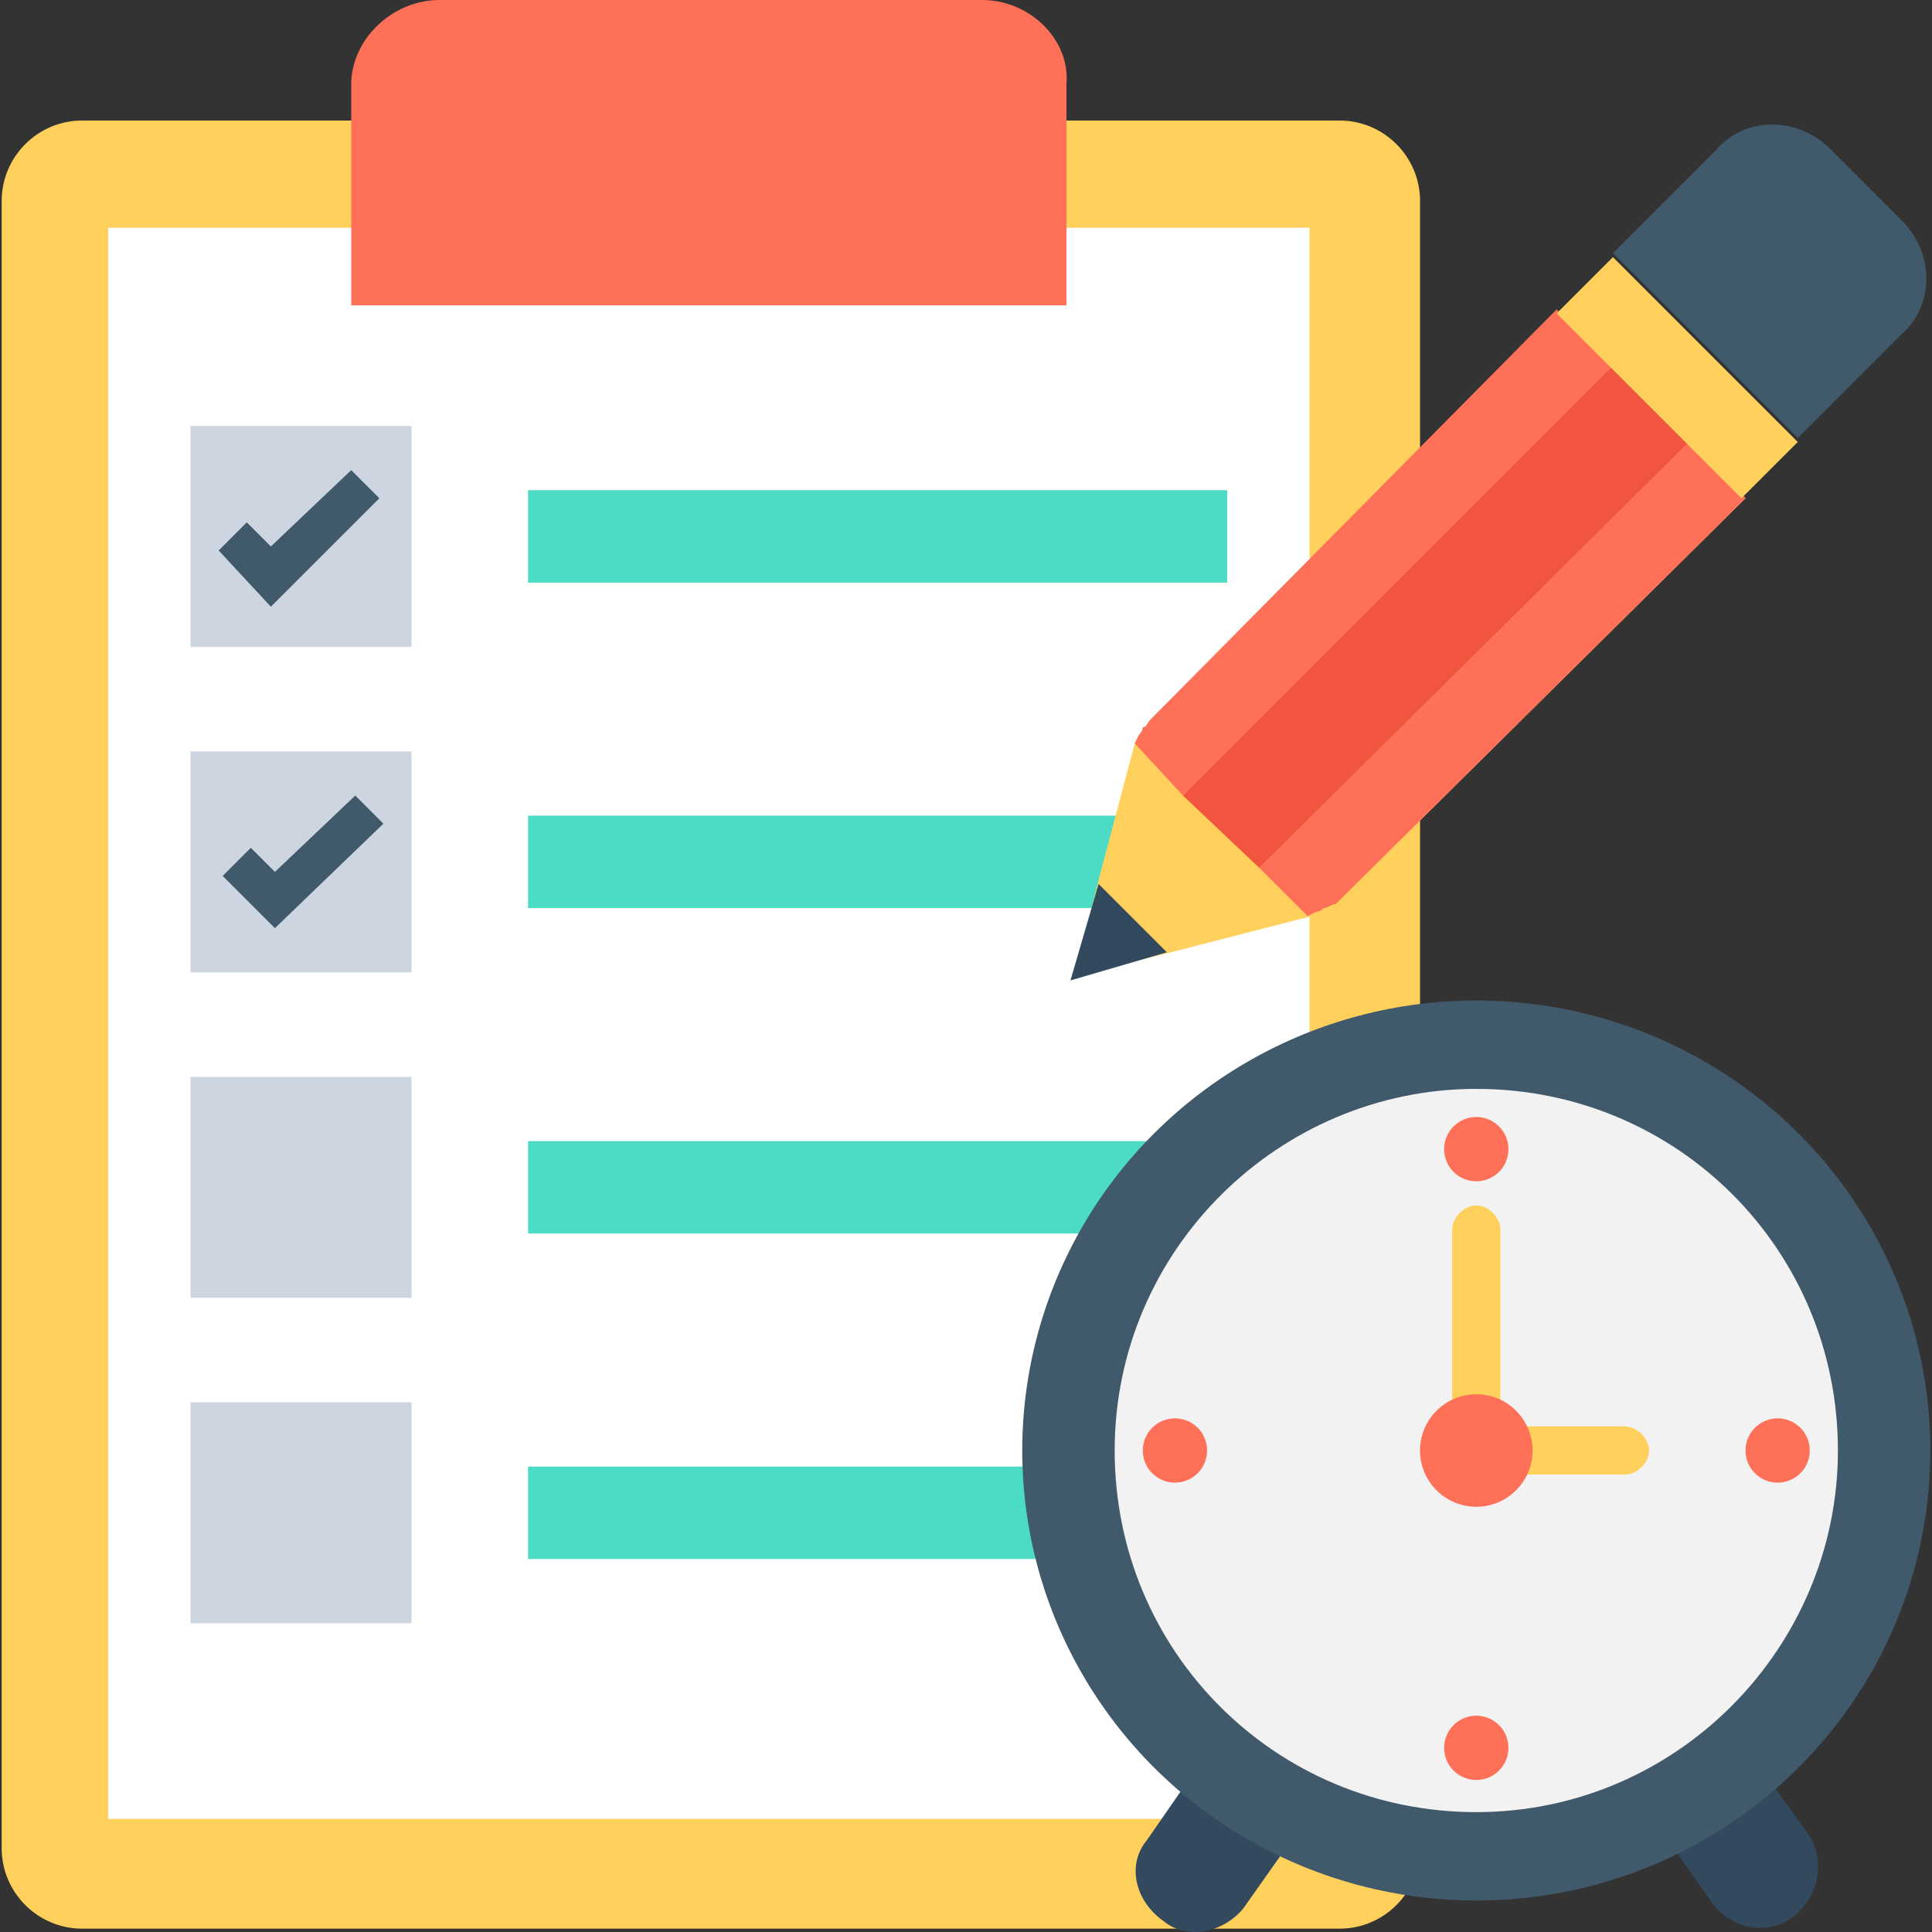
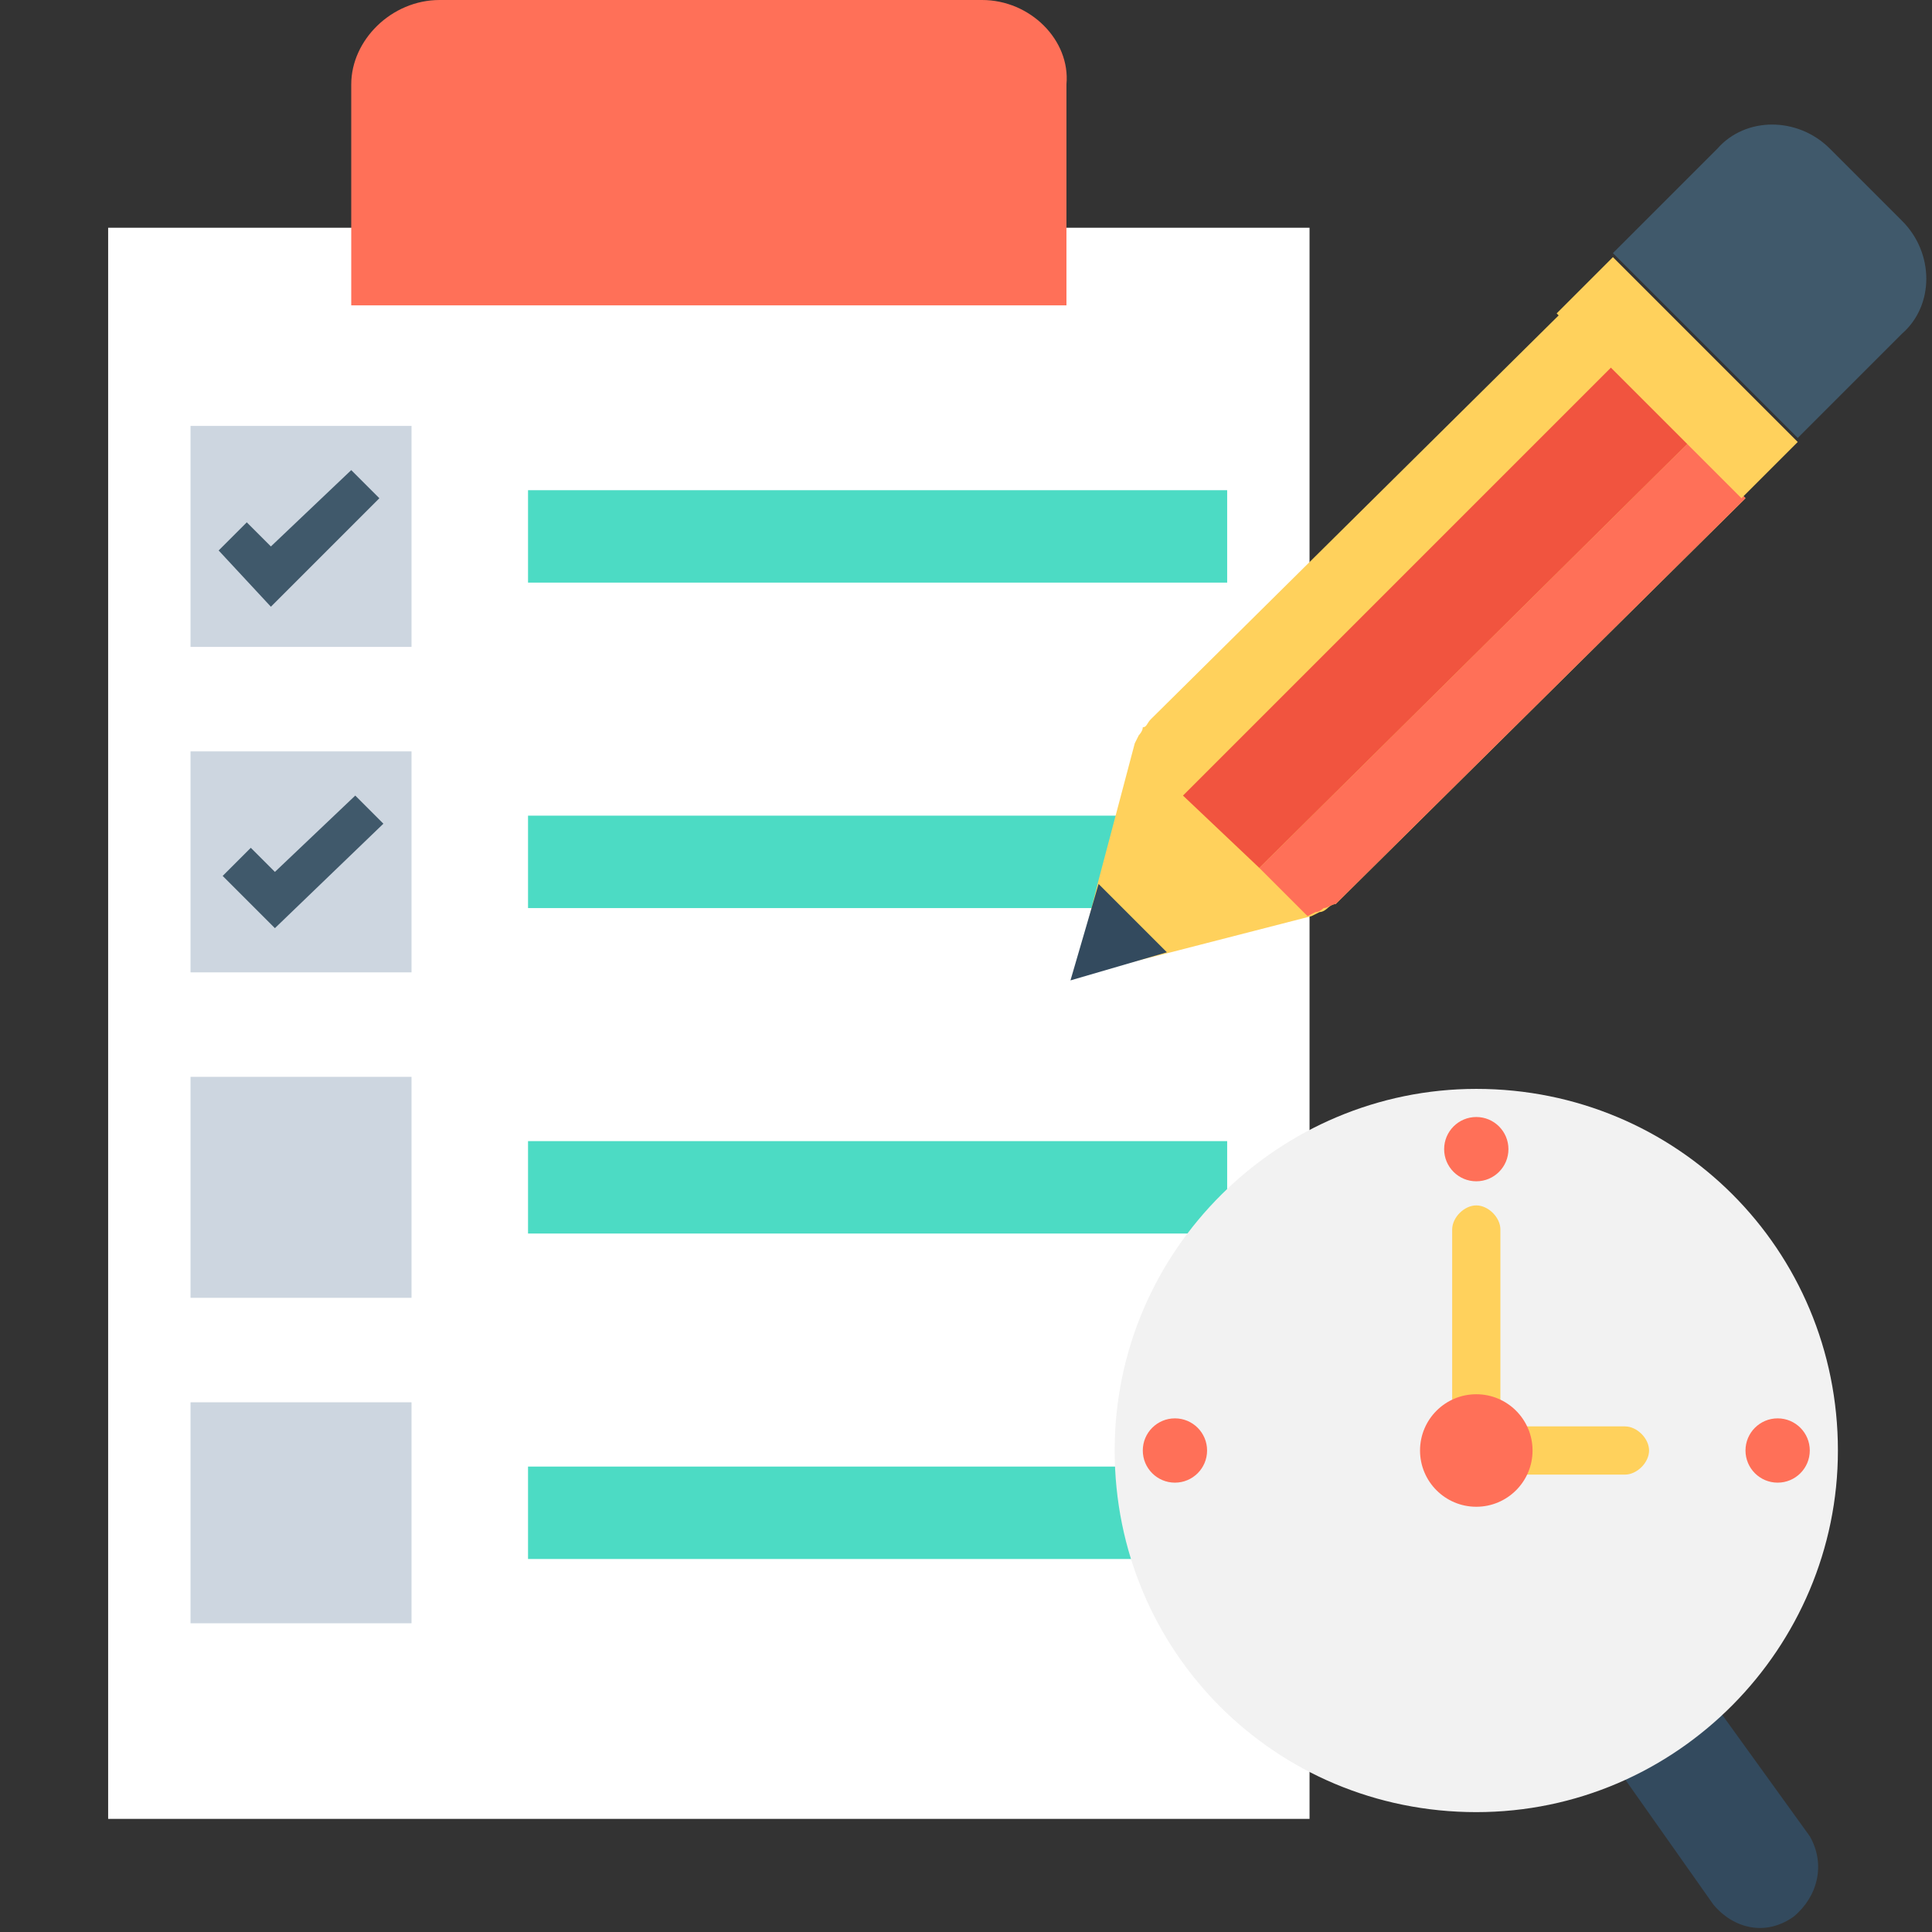
<svg xmlns="http://www.w3.org/2000/svg" version="1.1" id="Layer_1" x="0px" y="0px" viewBox="0 0 502.422 502.422" style="enable-background:new 0 0 502.422 502.422;" xml:space="preserve" width="512px" height="512px" class="">
  <rect x="0" y="0" width="502.422" height="502.422" fill="#333333" stroke="none" />
  <g>
-     <path style="fill:#FFD15C;" d="M348.387,31.347H21.334c-11.494,0-20.898,9.404-20.898,20.898v428.408  c0,11.494,9.404,20.898,20.898,20.898h327.053c11.494,0,20.898-9.404,20.898-20.898V52.245  C369.285,40.751,359.881,31.347,348.387,31.347z" data-original="#FFD15C" />
    <rect x="28.125" y="59.225" style="fill:#FFFFFF;" width="312.424" height="413.78" data-original="#FFFFFF" />
    <path style="fill:#FF7058;" d="M255.391,0H114.33c-12.539,0-22.988,10.449-22.988,21.943v57.469h185.992V21.943  C278.379,10.449,267.93,0,255.391,0z" data-original="#FF7058" />
    <g>
      <rect x="137.317" y="127.478" style="fill:#4CDBC4;" width="181.812" height="24.033" data-original="#4CDBC4" />
      <rect x="137.317" y="212.114" style="fill:#4CDBC4;" width="181.812" height="24.033" data-original="#4CDBC4" />
      <rect x="137.317" y="296.751" style="fill:#4CDBC4;" width="181.812" height="24.033" data-original="#4CDBC4" />
      <rect x="137.317" y="381.388" style="fill:#4CDBC4;" width="181.812" height="24.033" data-original="#4CDBC4" />
    </g>
    <g>
      <rect x="49.546" y="364.669" style="fill:#CDD6E0;" width="57.469" height="57.469" data-original="#CDD6E0" />
      <rect x="49.546" y="280.033" style="fill:#CDD6E0;" width="57.469" height="57.469" data-original="#CDD6E0" />
      <rect x="49.546" y="195.396" style="fill:#CDD6E0;" width="57.469" height="57.469" data-original="#CDD6E0" />
      <rect x="49.546" y="110.759" style="fill:#CDD6E0;" width="57.469" height="57.469" data-original="#CDD6E0" />
    </g>
    <g>
      <polygon style="fill:#40596B;" points="70.444,157.78 56.86,143.151 64.174,135.837 70.444,142.106 91.342,122.253 98.656,129.567     " data-original="#40596B" class="" />
      <polygon style="fill:#40596B;" points="71.489,241.371 57.905,227.788 65.219,220.473 71.489,226.743 92.387,206.89    99.701,214.204  " data-original="#40596B" class="" />
    </g>
    <g>
      <path style="fill:#334A5E;" d="M424.664,413.78h-36.571l57.469,81.502c5.224,6.269,13.584,8.359,20.898,3.135   c6.269-5.224,8.359-13.584,4.18-20.898L424.664,413.78z" data-original="#334A5E" />
-       <path style="fill:#334A5E;" d="M343.162,413.78l-44.931,64.784c-5.224,6.269-3.135,15.673,4.18,20.898   c6.269,5.224,15.673,3.135,20.898-3.135l57.469-81.502h-37.616V413.78z" data-original="#334A5E" />
    </g>
-     <ellipse style="fill:#40596B;" cx="383.913" cy="377.208" rx="118.073" ry="117.029" data-original="#40596B" class="" />
    <path style="fill:#F2F2F2;" d="M383.913,471.249c-52.245,0-94.041-41.796-94.041-94.041s42.841-94.041,94.041-94.041  c52.245,0,94.041,41.796,94.041,94.041C477.954,428.408,436.158,471.249,383.913,471.249z" data-original="#F2F2F2" class="" />
    <g>
      <ellipse style="fill:#FF7058;" cx="383.913" cy="298.841" rx="8.359" ry="8.359" data-original="#FF7058" />
-       <ellipse style="fill:#FF7058;" cx="383.913" cy="454.531" rx="8.359" ry="8.359" data-original="#FF7058" />
      <ellipse style="fill:#FF7058;" cx="462.281" cy="377.208" rx="8.359" ry="8.359" data-original="#FF7058" />
      <ellipse style="fill:#FF7058;" cx="305.546" cy="377.208" rx="8.359" ry="8.359" data-original="#FF7058" />
    </g>
    <g>
      <path style="fill:#FFD15C;" d="M380.779,377.208L380.779,377.208c0-3.135,3.135-6.269,6.269-6.269h35.527   c3.135,0,6.269,3.135,6.269,6.269l0,0c0,3.135-3.135,6.269-6.269,6.269h-35.527C383.913,382.433,380.779,380.343,380.779,377.208z" data-original="#FFD15C" />
      <path style="fill:#FFD15C;" d="M383.913,313.469L383.913,313.469c3.135,0,6.269,3.135,6.269,6.269v56.424   c0,3.135-3.135,6.269-6.269,6.269l0,0c-3.135,0-6.269-3.135-6.269-6.269v-56.424C377.644,316.604,380.779,313.469,383.913,313.469z   " data-original="#FFD15C" />
    </g>
    <ellipse style="fill:#FF7058;" cx="383.913" cy="377.208" rx="14.629" ry="14.629" data-original="#FF7058" />
    <path style="fill:#FFD15C;" d="M347.342,235.102l106.58-105.535l-48.065-48.065l-106.58,105.535c-1.045,1.045-1.045,2.09-2.09,2.09  c0,1.045-1.045,2.09-1.045,2.09l-1.045,2.09l-9.404,35.527l-6.269,25.078l25.078-6.269l36.571-9.404l2.09-1.045  c1.045,0,2.09-1.045,2.09-1.045S346.297,235.102,347.342,235.102z" data-original="#FFD15C" />
    <g>
-       <path style="fill:#FF7058;" d="M307.636,206.89L419.44,95.086l-14.629-14.629l-105.535,106.58c-1.045,1.045-1.045,2.09-2.09,2.09   c0,1.045-1.045,2.09-1.045,2.09l-1.045,2.09L307.636,206.89z" data-original="#FF7058" />
      <path style="fill:#FF7058;" d="M347.342,235.102l106.58-105.535l-14.629-14.629L327.489,225.698l12.539,12.539l2.09-1.045   c1.045,0,2.09-1.045,2.09-1.045C345.252,236.147,346.297,235.102,347.342,235.102z" data-original="#FF7058" />
    </g>
    <polygon style="fill:#334A5E;" points="303.456,247.641 285.693,229.878 278.379,254.955 " data-original="#334A5E" />
    <path style="fill:#40596B;" d="M494.672,57.469l-18.808-18.808c-8.359-8.359-21.943-8.359-29.257,0L419.44,65.829l48.065,48.065  l27.167-27.167C503.032,79.412,503.032,65.829,494.672,57.469z" data-original="#40596B" class="" />
    <polygon style="fill:#F1543F" points="307.636,206.89 419.44,95.086 439.293,114.939 327.489,225.698 " data-original="#F1543F" class="active-path" />
    <polygon style="fill:#FFD15C;" points="419.44,66.873 467.505,114.939 452.876,129.567 404.811,81.502 " data-original="#FFD15C" />
  </g>
</svg>